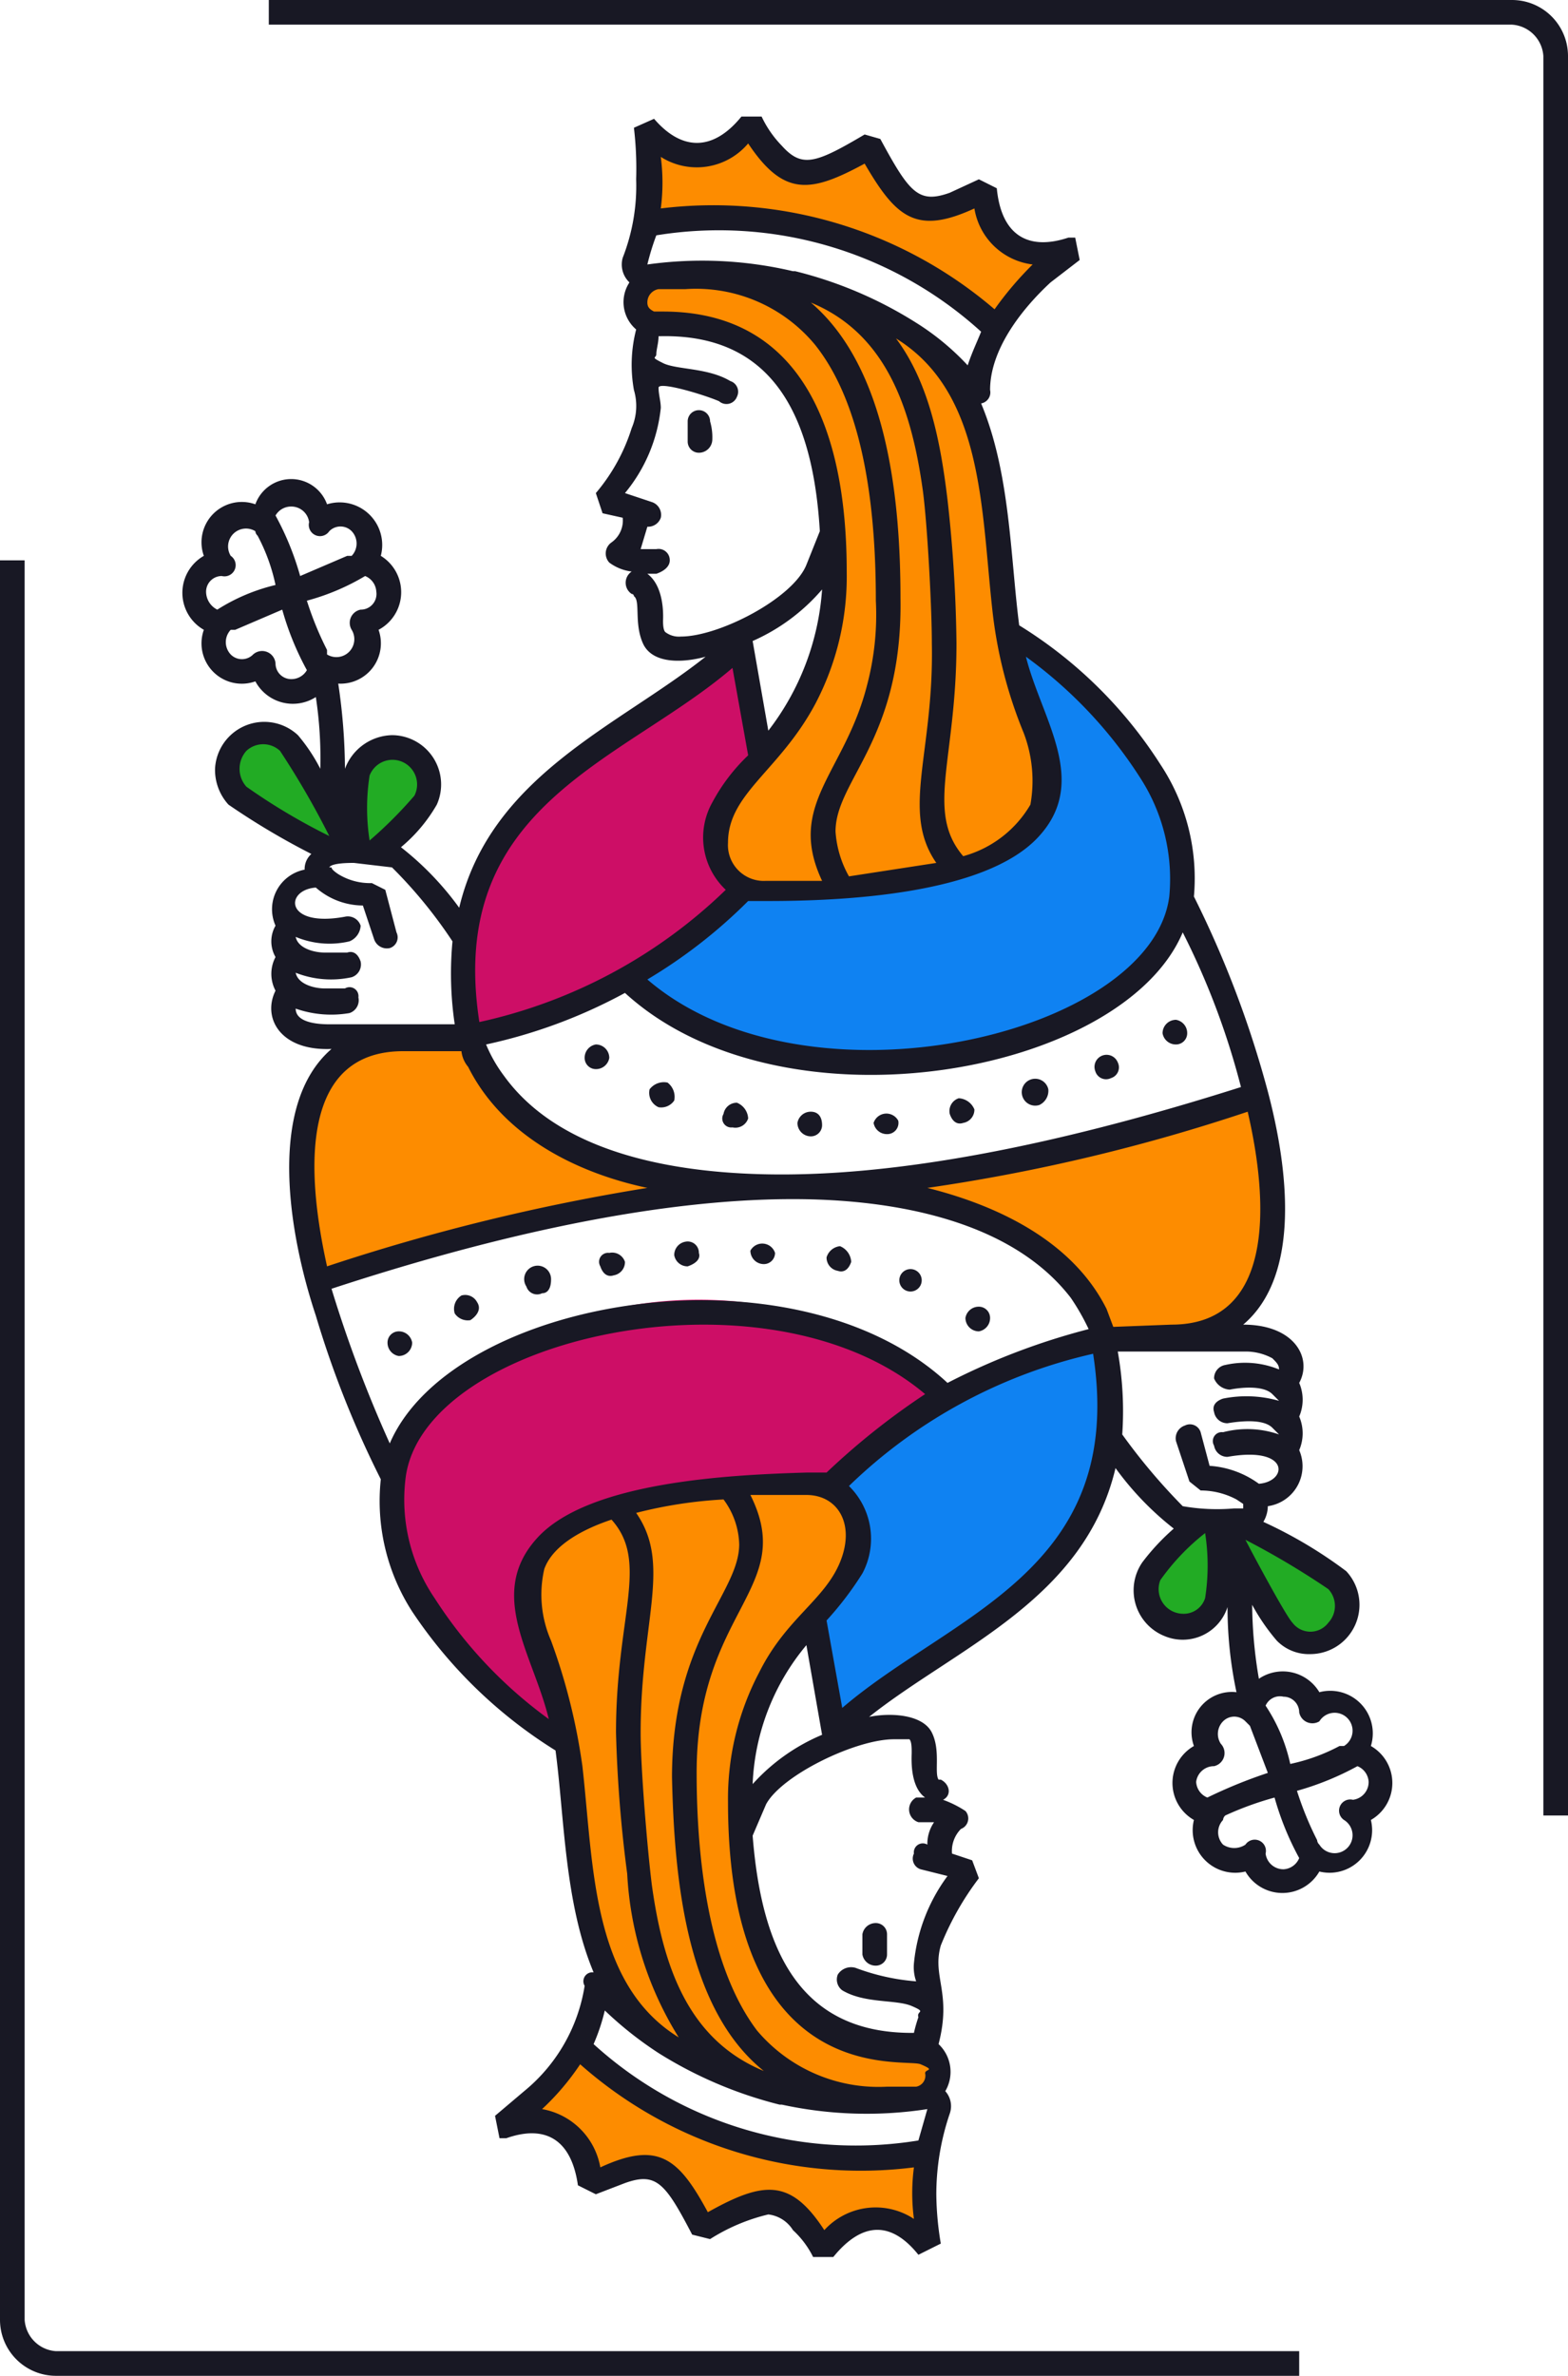
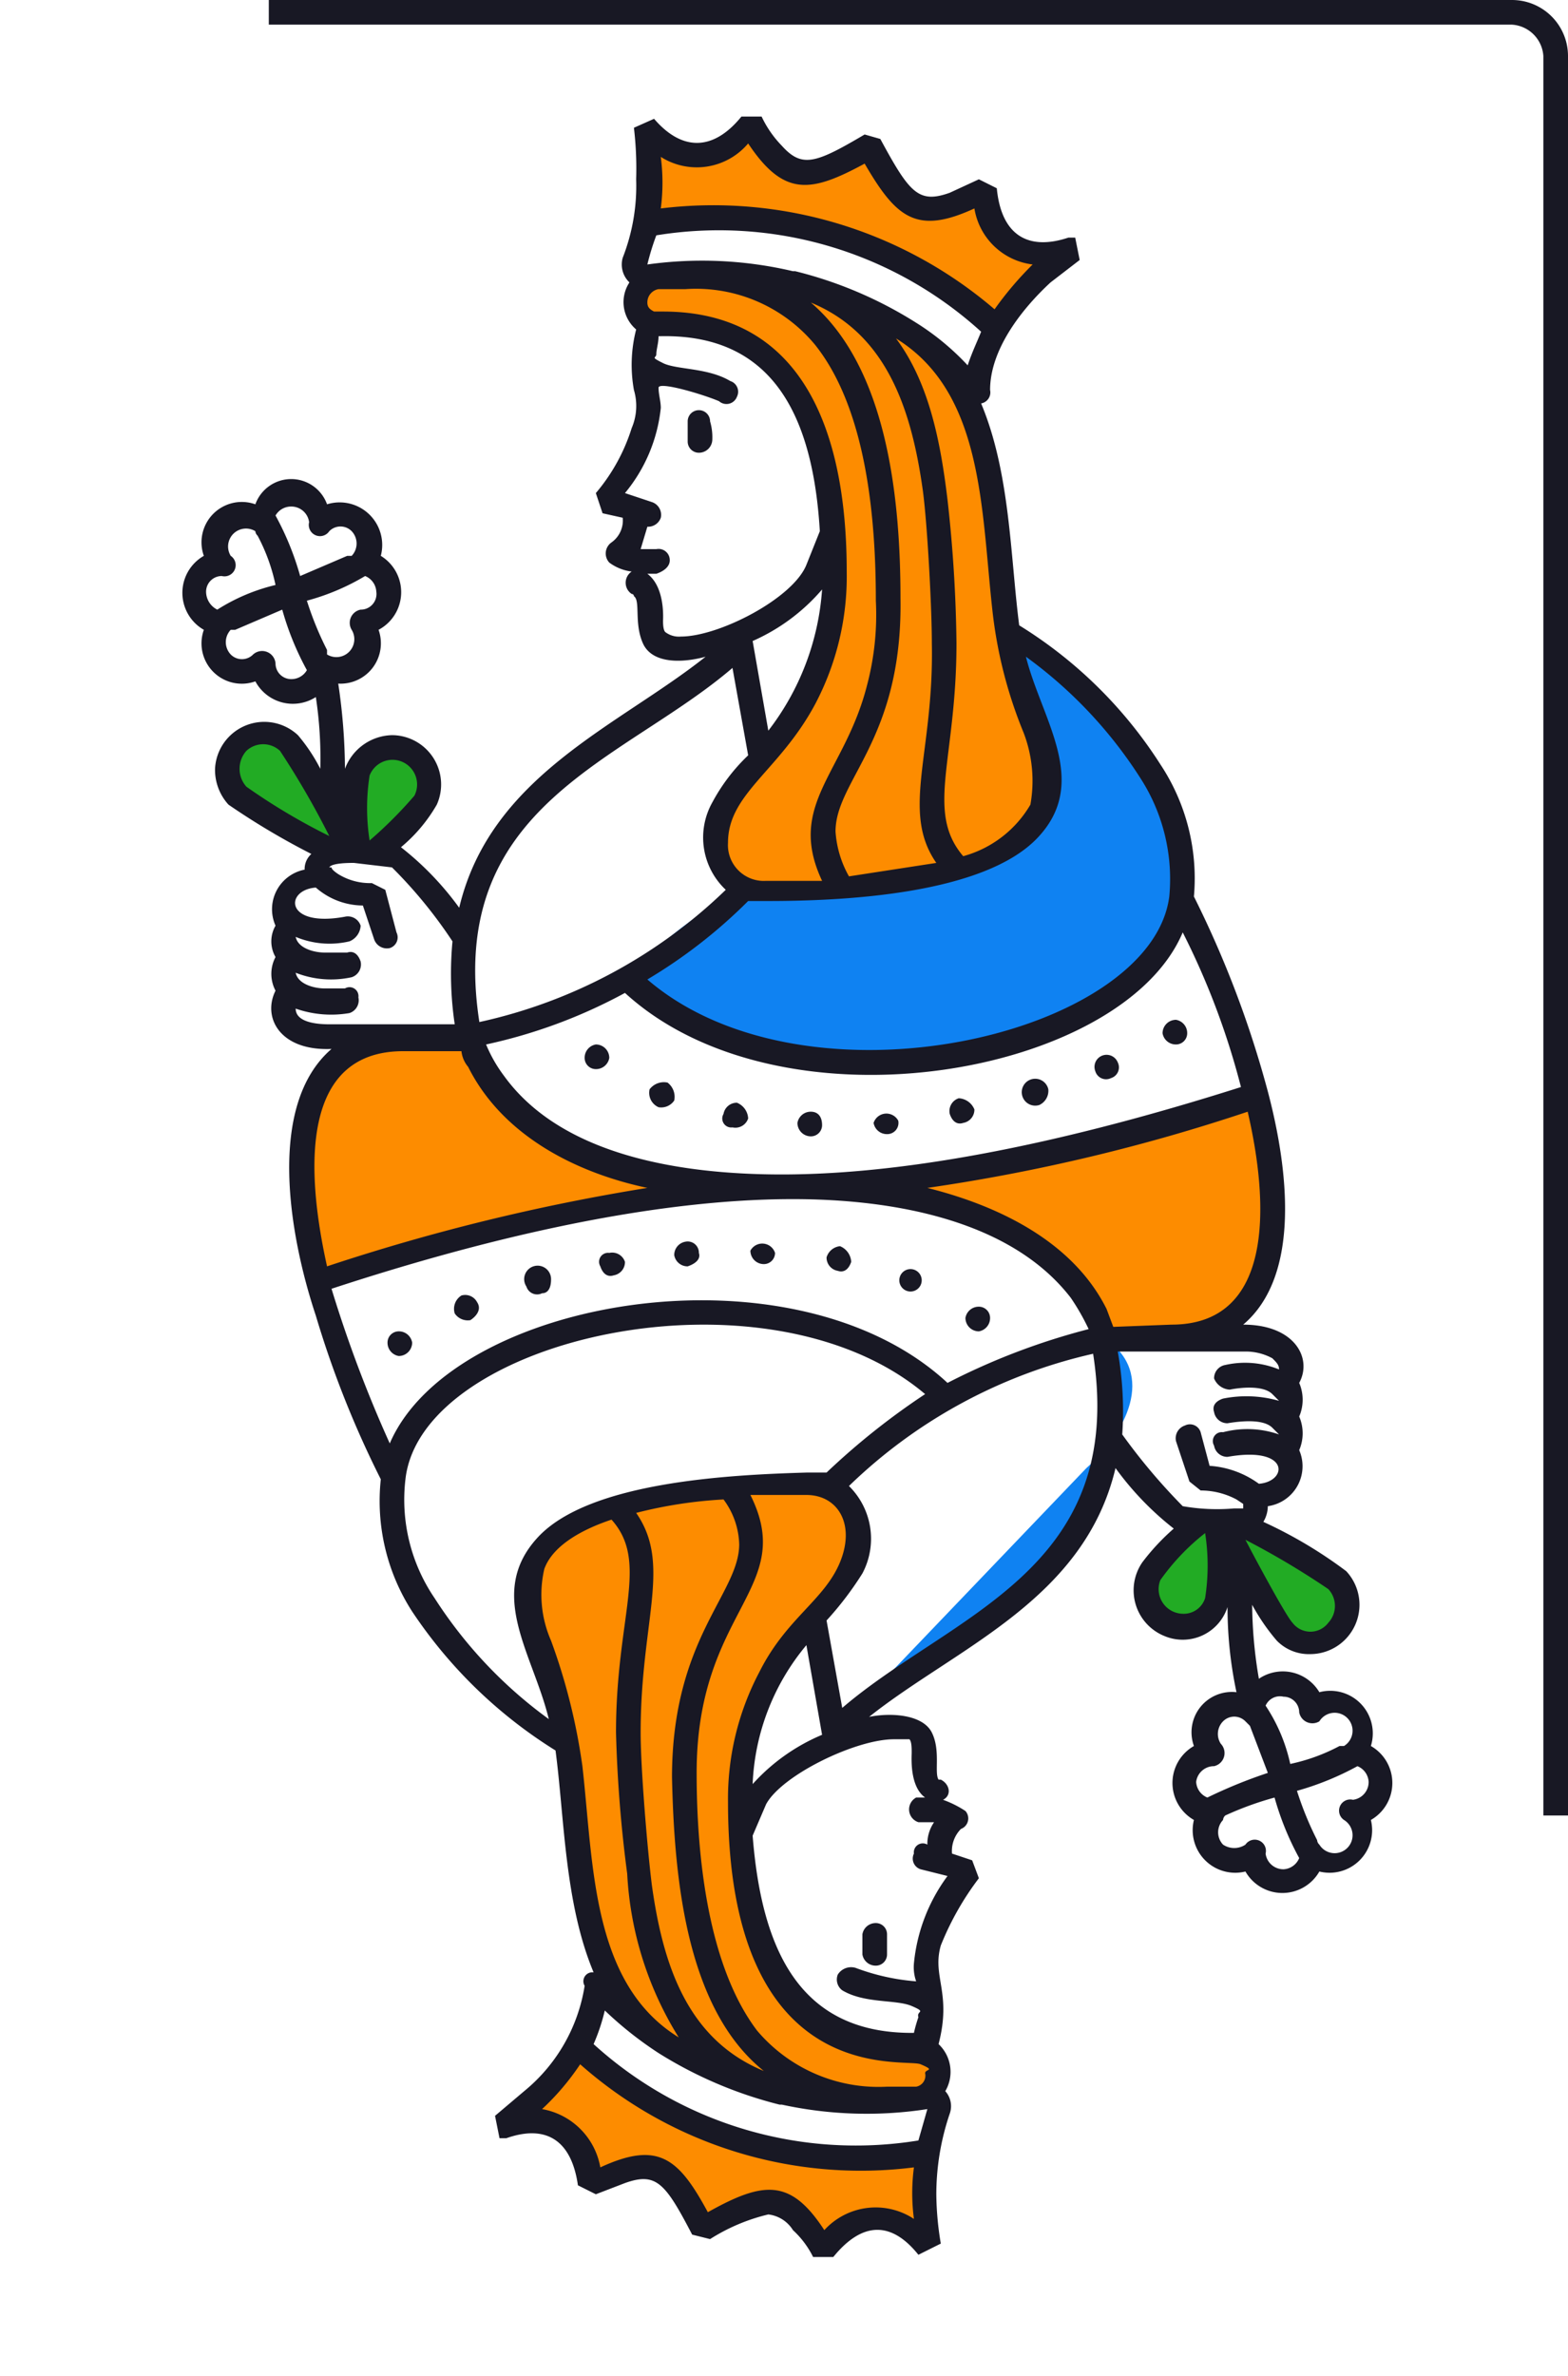
<svg xmlns="http://www.w3.org/2000/svg" viewBox="0 0 70 106">
-   <path d="m38.8 47.5c-4.5-.1-8.2-1.3-10.9-3.9 1.7-1.6 4.1-3.8 6.1-3.9 7.7-.7 16.3 1.5 10.8-11.8 11.7 6.9 10.5 19.6-6 19.6zm-1.6 29.8c5.7-5 14.2-7 12.1-17.6a23.5 23.5 0 0 0 -12.3 6.6c2.4 1.6.9 4.3-.8 5.8z" fill="#0f82f2" />
+   <path d="m38.8 47.5c-4.5-.1-8.2-1.3-10.9-3.9 1.7-1.6 4.1-3.8 6.1-3.9 7.7-.7 16.3 1.5 10.8-11.8 11.7 6.9 10.5 19.6-6 19.6zm-1.6 29.8c5.7-5 14.2-7 12.1-17.6c2.4 1.6.9 4.3-.8 5.8z" fill="#0f82f2" />
  <path d="m15.9 37.6c-1.5-7.3 7.1-3.7.9.4zm-.7-.6c-2.5-8-9.6-2.6-.8.8zm39.2 31.4-1-.4c-6.1 4.1 2.5 7.7 1 .4zm4.1 4.9c3.7-1.4 1-3.5-2.7-5.2l-.8.8c1.3 2 1.7 4.3 3.5 4.4z" fill="#22ab24" />
-   <path d="m20.8 45.6c-1.5-10.4 6.8-11.9 12.3-17l.9 5.2c-1.7 1.6-3 4.5-.7 5.9a24.5 24.5 0 0 1 -12.4 6.6zm4.7 32.4c-5.5-13.1 4.1-10.8 11.4-12 2-.3 3.5-2.5 5.2-4.1-13.4-11.2-36.9 4-16.6 16.1z" fill="#cd0e66" />
  <path d="m14 56.5c-1.6-6.2-.3-11.3 7-10.3 1 3.7 5.7 5.7 8 6.1v1.2a84.9 84.9 0 0 0 -14.9 3.7zm30.5-41.8a15 15 0 0 1 2.9-3.3c-1.8 0-3.3-.8-3.5-2.9-2.4 1.3-3.7.9-5-2.1-2.5 1.5-3.7 2-5.4-.9-1.3 1.7-3.1 1.7-4.7.3a14.8 14.8 0 0 1 0 4.2 18.5 18.5 0 0 1 15.7 4.7zm-7.8 85.8a3 3 0 0 1 4.7-.4 19.7 19.7 0 0 1 .1-4.2 17.9 17.9 0 0 1 -15.7-4.7 19.2 19.2 0 0 1 -3 3.4 3.1 3.1 0 0 1 3.6 2.9c2.4-1.4 3.6-.9 5 2 2.5-1.5 3.7-1.9 5.3 1zm12.6-40.7c7.7 1 8.6-4.7 6.8-11a92.7 92.7 0 0 1 -14.8 3.6v1.2c2.3.5 7 2.4 8 6.2zm-3-27.2c-3-7.4.3-17.2-9.9-19.6 0 0-7.1-2.3-8.1.5 4.9 3.2 8.6.4 8.9 12 1.3 6.1-12.8 15.4.5 14.2a25.9 25.9 0 0 0 5.1-.8c2.9-.6 4.9-3.3 3.5-6.3zm-5 58.9c-5.4 1.1-11-7.5-6.9-16.6 3.6-4.6 7.3-9.8-1.8-8.6a24.8 24.8 0 0 0 -5.1.8c-3.9.6-4.7 4.5-3 7.7 1.9 5.1 0 13.2 5.5 16.6.2.6 14.2 4.8 11.3.1z" fill="#fd8c00" />
  <g fill="#181824">
    <path d="m61.2 77.9a1.9 1.9 0 0 0 -2.3-2.4 1.9 1.9 0 0 0 -2.7-.6 20.2 20.2 0 0 1 -.3-3.3 9.1 9.1 0 0 0 1.1 1.6 2 2 0 0 0 1.5.6 2.2 2.2 0 0 0 1.6-3.7 20 20 0 0 0 -3.7-2.2 1.4 1.4 0 0 0 .2-.7 1.8 1.8 0 0 0 1.4-2.5 1.9 1.9 0 0 0 0-1.5 1.9 1.9 0 0 0 0-1.5c.6-1.1-.2-2.6-2.5-2.6 2.6-2.2 2-7 1.1-10.4a45.9 45.9 0 0 0 -3.3-8.7 9.2 9.2 0 0 0 -1.5-5.9 19.8 19.8 0 0 0 -6.3-6.2c-.4-3.1-.4-6.8-1.7-9.9a.5.5 0 0 0 .4-.6c0-1.8 1.4-3.6 2.7-4.8l1.3-1-.2-1h-.3c-1.8.6-3-.1-3.2-2.2l-.8-.4-1.3.6c-1.4.5-1.8 0-3.1-2.4l-.7-.2c-2.2 1.3-2.8 1.5-3.7.5a4.8 4.8 0 0 1 -.9-1.3h-.9c-1.3 1.6-2.7 1.5-3.9.1l-.9.4a15.5 15.5 0 0 1 .1 2.3 8.8 8.8 0 0 1 -.6 3.5 1.1 1.1 0 0 0 .3 1.1 1.6 1.6 0 0 0 .3 2.1 6.3 6.3 0 0 0 -.1 2.7 2.5 2.5 0 0 1 -.1 1.7 8.3 8.3 0 0 1 -1.6 2.9l.3.9.9.2a1.2 1.2 0 0 1 -.5 1.1.6.6 0 0 0 -.1.9 2.1 2.1 0 0 0 1 .4.6.6 0 0 0 0 1 .1.1 0 0 1 .1.1c.3.2 0 1.2.4 2.1s1.7.9 2.8.6c-3.9 3.1-9.6 5.3-11 11.2a13.4 13.4 0 0 0 -2.6-2.7 7 7 0 0 0 1.6-1.9 2.2 2.2 0 0 0 -2-3.1 2.3 2.3 0 0 0 -2.1 1.5 26.4 26.4 0 0 0 -.3-3.8 1.8 1.8 0 0 0 1.8-2.4 1.9 1.9 0 0 0 .1-3.3 1.9 1.9 0 0 0 -2.4-2.3 1.7 1.7 0 0 0 -3.2 0 1.8 1.8 0 0 0 -2.3 2.3 1.9 1.9 0 0 0 0 3.3 1.8 1.8 0 0 0 2.3 2.3 1.9 1.9 0 0 0 2.7.7 18.3 18.3 0 0 1 .2 3.2 7.8 7.8 0 0 0 -1-1.5 2.2 2.2 0 0 0 -3.7 1.5 2.3 2.3 0 0 0 .6 1.6 32.8 32.8 0 0 0 3.7 2.2.9.9 0 0 0 -.3.7 1.8 1.8 0 0 0 -1.3 2.5 1.4 1.4 0 0 0 0 1.4 1.6 1.6 0 0 0 0 1.5c-.6 1.2.2 2.7 2.5 2.6-2.9 2.5-1.9 8.3-.7 11.9a44.3 44.3 0 0 0 2.9 7.3 9.1 9.1 0 0 0 1.4 5.9 21 21 0 0 0 6.4 6.2c.4 3 .4 6.8 1.7 9.9a.4.4 0 0 0 -.4.6 7.6 7.6 0 0 1 -2.7 4.7l-1.3 1.1.2 1h.3c1.7-.6 2.9 0 3.2 2.1l.8.4 1.3-.5c1.4-.5 1.8 0 3 2.3l.8.2a8.5 8.5 0 0 1 2.6-1.1 1.5 1.5 0 0 1 1.1.7 4.1 4.1 0 0 1 .9 1.2h.9c1.3-1.6 2.6-1.6 3.8-.1l1-.5a13.8 13.8 0 0 1 -.2-2.2 11.2 11.2 0 0 1 .6-3.6 1 1 0 0 0 -.2-1 1.7 1.7 0 0 0 -.3-2.1c.6-2.3-.3-3 .1-4.4a12.8 12.8 0 0 1 1.7-3l-.3-.8-.9-.3a1.4 1.4 0 0 1 .4-1.1.5.5 0 0 0 .2-.8 4.7 4.7 0 0 0 -1-.5c.4-.2.3-.7-.1-.9h-.1c-.2-.3.1-1.3-.3-2.1s-1.8-.9-2.8-.7c3.9-3.1 9.6-5.2 11-11.1a13.4 13.4 0 0 0 2.6 2.7 10 10 0 0 0 -1.4 1.5 2.2 2.2 0 0 0 1 3.3 2.1 2.1 0 0 0 2.8-1.3 18.2 18.2 0 0 0 .4 3.8 1.8 1.8 0 0 0 -1.9 2.4 1.9 1.9 0 0 0 0 3.3 1.9 1.9 0 0 0 2.3 2.3 1.9 1.9 0 0 0 3.3 0 1.9 1.9 0 0 0 2.3-2.3 1.9 1.9 0 0 0 0-3.3zm-3.9-2.2a.7.7 0 0 1 .7.7.6.6 0 0 0 .9.4.8.8 0 1 1 1.1 1.1h-.2a8.3 8.3 0 0 1 -2.2.8 7.6 7.6 0 0 0 -1.1-2.6.7.7 0 0 1 .8-.4zm2-4.8a1.1 1.1 0 0 1 0 1.5 1 1 0 0 1 -1.6 0c-.3-.3-1.9-3.3-2.1-3.7a36 36 0 0 1 3.7 2.2zm-3.9-22.4c-6.3 2-13.9 3.9-20.5 3.9-4.4 0-9.8-.8-12.4-4.4a6.4 6.4 0 0 1 -.8-1.4 23.2 23.2 0 0 0 6.2-2.3c7 6.4 22.2 3.7 24.9-2.7a33.8 33.8 0 0 1 2.6 6.9zm-4.5-13.8a8.3 8.3 0 0 1 1.3 5.3c-.8 6.2-16.2 9.8-23.3 3.7a22.9 22.9 0 0 0 4.5-3.5h.9c3.4 0 9.6-.3 12-2.8s.2-5.3-.5-8.1a19.9 19.9 0 0 1 5.1 5.4zm-14.5-3.3a12.2 12.2 0 0 0 1.4-5.9c0-6.3-2-11.6-8.2-11.6h-.4c-.2-.1-.3-.2-.3-.4a.6.6 0 0 1 .5-.6h1.2a6.9 6.9 0 0 1 5.8 2.5c2.3 2.9 2.7 7.8 2.7 11.4a12.3 12.3 0 0 1 -.4 3.8c-1 3.9-3.6 5.3-2 8.7h-2.5a1.6 1.6 0 0 1 -1.7-1.7c0-2.2 2.3-3.2 3.9-6.2zm-2.8-2.8a8.7 8.7 0 0 0 3.1-2.3 11.6 11.6 0 0 1 -2.4 6.3zm8.2 9.9-3.9.6a4.7 4.7 0 0 1 -.6-2c0-2.3 3-4.1 2.9-10.4 0-4.5-.6-10.3-4-13.2 3.4 1.4 4.5 4.8 5 8.4.2 1.5.4 5.2.4 6.8.1 4.9-1.4 7.5.2 9.8zm2.5-11.3a20.1 20.1 0 0 0 1.4 5.5 6 6 0 0 1 .3 3.2 5 5 0 0 1 -3 2.3c-1.7-2-.3-4.3-.3-9.5a62.8 62.8 0 0 0 -.4-6.4c-.3-2.5-.8-5.2-2.3-7.2 3.9 2.4 3.8 7.6 4.3 12.1zm-14.8-20.2a3 3 0 0 0 3.9-.6c1.6 2.4 2.8 2.2 5.2.9 1.4 2.4 2.3 3.2 4.9 2a3 3 0 0 0 2.6 2.5 15.1 15.1 0 0 0 -1.7 2 19.3 19.3 0 0 0 -14.9-4.5 8.9 8.9 0 0 0 0-2.3zm-.2 3.5a17.4 17.4 0 0 1 14.5 4.3c-.2.5-.4.9-.6 1.5a11.4 11.4 0 0 0 -2.3-1.9 18.3 18.3 0 0 0 -5.4-2.3h-.1a17.7 17.7 0 0 0 -6.5-.3 11.1 11.1 0 0 1 .4-1.3zm1.1 17.9a1 1 0 0 1 -.7-.2c-.1-.1-.1-.4-.1-.5s.1-1.5-.7-2.1h.4c.3-.1.6-.3.6-.6a.5.5 0 0 0 -.6-.5h-.7l.3-1a.6.6 0 0 0 .6-.4.6.6 0 0 0 -.4-.7l-1.2-.4a7.1 7.1 0 0 0 1.6-3.8c0-.3-.1-.6-.1-.9s2 .3 2.7.6a.5.5 0 0 0 .8-.2.5.5 0 0 0 -.3-.7c-1-.6-2.4-.5-3-.8s-.3-.2-.3-.4.1-.5.1-.8h.1c5.1-.1 6.8 3.7 7.1 8.7l-.6 1.5c-.6 1.5-3.9 3.2-5.6 3.2zm2.3 1.4.7 3.9a8.3 8.3 0 0 0 -1.6 2.1 3.2 3.2 0 0 0 .6 3.9 22.8 22.8 0 0 1 -11 5.9c-1.5-9.7 6.4-11.6 11.3-15.8zm-16.2 4.8a1.1 1.1 0 0 1 1-.7 1.1 1.1 0 0 1 1 1.6 18.9 18.9 0 0 1 -2 2 9.4 9.4 0 0 1 0-2.9zm-3.5-12a.8.8 0 0 1 .8.7.5.5 0 0 0 .9.4.7.7 0 0 1 1 0 .8.8 0 0 1 0 1.1h-.2l-2.1.9a12.8 12.8 0 0 0 -1.1-2.7.8.8 0 0 1 .7-.4zm-3.8 3.8a.7.7 0 0 1 .7-.7.5.5 0 0 0 .4-.9.8.8 0 0 1 1.1-1.1.3.3 0 0 0 .1.2 8.3 8.3 0 0 1 .8 2.2 8.5 8.5 0 0 0 -2.6 1.1.9.9 0 0 1 -.5-.8zm3.8 3.9a.7.7 0 0 1 -.7-.7.6.6 0 0 0 -1-.4.7.7 0 0 1 -1 0 .8.8 0 0 1 0-1.1h.2l2.1-.9a12.8 12.8 0 0 0 1.1 2.7.8.8 0 0 1 -.7.4zm.7-3.5a10.2 10.2 0 0 0 2.6-1.1.8.8 0 0 1 .5.7.7.7 0 0 1 -.7.8.6.6 0 0 0 -.4.9.8.8 0 0 1 -1.1 1.1v-.2a14.3 14.3 0 0 1 -.9-2.2zm-2.7 8.3a1.2 1.2 0 0 1 0-1.6 1.1 1.1 0 0 1 1.5 0 37.2 37.2 0 0 1 2.2 3.8 27.7 27.7 0 0 1 -3.7-2.2zm3.7 10.6c-.6 0-1.5-.1-1.5-.7a4.8 4.8 0 0 0 2.4.2.6.6 0 0 0 .4-.7.4.4 0 0 0 -.6-.4h-.9c-.5 0-1.2-.2-1.3-.7a4.3 4.3 0 0 0 2.5.2.6.6 0 0 0 .4-.7c-.1-.3-.3-.5-.6-.4h-1c-.5 0-1.2-.2-1.3-.7a3.9 3.9 0 0 0 2.4.2.8.8 0 0 0 .5-.7.6.6 0 0 0 -.7-.4c-2.7.5-2.7-1.2-1.3-1.3a3.2 3.2 0 0 0 2.1.8l.5 1.5a.6.6 0 0 0 .7.4.5.5 0 0 0 .3-.7l-.5-1.9-.6-.3a2.7 2.7 0 0 1 -1.5-.4q-.3-.2-.3-.3h-.1c.1-.2.9-.2 1.1-.2l1.7.2a20.8 20.8 0 0 1 2.7 3.3 15.4 15.4 0 0 0 .1 3.7zm3.3 1.2h2.6a1.3 1.3 0 0 0 .3.7c1.5 3 4.7 4.7 8 5.4a91.4 91.4 0 0 0 -14.3 3.5c-1-4.5-1.1-9.6 3.4-9.6zm-3.2 10.6c6.4-2.1 14-4 20.6-4 4.4 0 9.7.9 12.4 4.4a10 10 0 0 1 .8 1.4 30.2 30.2 0 0 0 -6.3 2.4c-6.9-6.4-22.1-3.8-24.9 2.7a57.4 57.4 0 0 1 -2.6-6.9zm4.6 13.8a7.8 7.8 0 0 1 -1.3-5.3c.7-6.3 16.1-9.8 23.2-3.8a32 32 0 0 0 -4.4 3.5h-.9c-3.4.1-9.7.4-12 2.9s-.2 5.2.5 8.1a20 20 0 0 1 -5.1-5.4zm14.5 3.3a12.1 12.1 0 0 0 -1.4 5.8c0 12.9 7.9 11.4 8.6 11.7s.2.2.2.4a.5.5 0 0 1 -.4.6h-1.3a7.1 7.1 0 0 1 -5.8-2.5c-2.2-2.9-2.7-7.8-2.7-11.5 0-7.3 4.5-8.2 2.4-12.4h2.5c1.4 0 2.2 1.3 1.5 3s-2.4 2.5-3.6 4.9zm2.8 2.8a8.7 8.7 0 0 0 -3.1 2.2 10.3 10.3 0 0 1 2.4-6.2zm-8.3-9.9a20 20 0 0 1 3.9-.6 3.5 3.5 0 0 1 .7 2c0 2.2-3 4.2-3 10.4.1 4.4.6 10.3 4.1 13.1-3.4-1.4-4.5-4.7-5-8.3-.2-1.6-.5-5.2-.5-6.8 0-5 1.4-7.5-.2-9.8zm-2.4 11.3a26.9 26.9 0 0 0 -1.4-5.6 5.1 5.1 0 0 1 -.3-3.2c.4-1.1 1.8-1.8 3-2.2 1.7 1.9.2 4.3.2 9.5a59.6 59.6 0 0 0 .5 6.3 15.3 15.3 0 0 0 2.3 7.3c-3.9-2.4-3.8-7.7-4.3-12.1zm14.8 20.2a3.1 3.1 0 0 0 -4 .5c-1.5-2.3-2.7-2.2-5.2-.8-1.3-2.4-2.2-3.2-4.8-2a3.2 3.2 0 0 0 -2.6-2.6 11.2 11.2 0 0 0 1.7-2 18.9 18.9 0 0 0 14.9 4.6 8.8 8.8 0 0 0 0 2.3zm.2-3.5a17.4 17.4 0 0 1 -14.5-4.3 8.8 8.8 0 0 0 .5-1.5 16.4 16.4 0 0 0 2.4 1.9 18.7 18.7 0 0 0 5.4 2.3h.1a17.8 17.8 0 0 0 6.5.2zm-1.1-17.9h.7c.1.1.1.4.1.6s-.1 1.5.6 2h-.4a.6.6 0 0 0 .1 1.1h.7a1.7 1.7 0 0 0 -.3 1 .4.4 0 0 0 -.6.4.5.5 0 0 0 .3.7l1.2.3a7.8 7.8 0 0 0 -1.5 3.9 1.9 1.9 0 0 0 .1.8 9.8 9.8 0 0 1 -2.7-.6.7.7 0 0 0 -.8.3.6.6 0 0 0 .2.7c1 .6 2.4.4 3.1.7s.2.2.3.5a6.4 6.4 0 0 0 -.2.7h-.1c-5 0-6.7-3.7-7.1-8.8l.6-1.4c.7-1.3 4-2.9 5.7-2.9zm-2.3-1.4-.7-3.9a14.6 14.6 0 0 0 1.6-2.1 3.3 3.3 0 0 0 -.6-3.9 22.9 22.9 0 0 1 10.9-5.9c1.5 9.7-6.3 11.6-11.2 15.8zm12.1-17-.3-.8c-1.5-3-4.8-4.6-8-5.4a82 82 0 0 0 14.3-3.4c1 4.3 1.1 9.5-3.4 9.5zm4.1 12.1a1 1 0 0 1 -1 .7 1.1 1.1 0 0 1 -1-1.5 10 10 0 0 1 2-2.1 9.4 9.4 0 0 1 0 2.9zm1.3-4a8.9 8.9 0 0 1 -2.3-.1 26.9 26.9 0 0 1 -2.7-3.2 15.1 15.1 0 0 0 -.2-3.7h5.7a2.5 2.5 0 0 1 1.2.3c.2.2.3.3.3.5a4 4 0 0 0 -2.4-.2.6.6 0 0 0 -.5.6.8.8 0 0 0 .7.5c.5-.1 1.5-.2 1.9.2l.3.3a5.3 5.3 0 0 0 -2.5-.1c-.3.1-.5.3-.4.6a.6.6 0 0 0 .6.5c.6-.1 1.6-.2 2 .2l.3.3a4.3 4.3 0 0 0 -2.5-.1.4.4 0 0 0 -.4.6.6.6 0 0 0 .6.5c2.8-.5 2.7 1.1 1.4 1.2a4.2 4.2 0 0 0 -2.2-.8l-.4-1.5a.5.5 0 0 0 -.7-.3.6.6 0 0 0 -.4.7l.6 1.8.5.4a3.4 3.4 0 0 1 1.6.4l.3.2v.2zm-1.7 12.2a.8.8 0 0 1 .8-.7.6.6 0 0 0 .3-1 .8.8 0 0 1 .1-1 .7.7 0 0 1 1 0l.2.2.8 2.1a21.8 21.8 0 0 0 -2.7 1.1.8.8 0 0 1 -.5-.7zm3.9 3.9a.8.8 0 0 1 -.8-.7.5.5 0 0 0 -.9-.4.9.9 0 0 1 -1 0 .8.8 0 0 1 0-1.1.3.3 0 0 1 .1-.2 14.3 14.3 0 0 1 2.2-.8 12.8 12.8 0 0 0 1.1 2.7.8.8 0 0 1 -.7.5zm3.1-3.1a.5.5 0 0 0 -.4.9.8.8 0 1 1 -1.1 1.1.3.3 0 0 1 -.1-.2 14.5 14.5 0 0 1 -.9-2.2 12.8 12.8 0 0 0 2.7-1.1.8.8 0 0 1 .5.7.8.8 0 0 1 -.7.8zm-28.7-61.5a2.5 2.5 0 0 1 .1.8.6.6 0 0 1 -.6.6.5.5 0 0 1 -.5-.5v-.9a.5.5 0 1 1 1 0zm-4.5 28.4a.6.6 0 0 1 -.6.5.5.5 0 0 1 -.5-.5.6.6 0 0 1 .5-.6.6.6 0 0 1 .6.6zm22.7.2a.5.5 0 0 1 -.3.7.5.5 0 0 1 -.7-.3.5.5 0 1 1 1-.4zm-3.1 1.2a.7.7 0 0 1 -.4.7.6.6 0 1 1 .4-.7zm-6.7 1.4a.5.5 0 0 1 -.5.6.6.6 0 0 1 -.6-.5.6.6 0 0 1 1.1-.1zm3.4-.5a.6.6 0 0 1 -.5.6c-.3.1-.5-.1-.6-.4a.6.6 0 0 1 .4-.7.8.8 0 0 1 .7.5zm-6.8.7a.5.5 0 0 1 -.5.5.6.6 0 0 1 -.6-.6.6.6 0 0 1 .6-.5c.3 0 .5.2.5.6zm-6.6-1.1a.7.7 0 0 1 -.7.3.7.7 0 0 1 -.4-.8.8.8 0 0 1 .8-.3.8.8 0 0 1 .3.8zm3.3.8a.6.6 0 0 1 -.7.4.4.4 0 0 1 -.4-.6.6.6 0 0 1 .6-.5.8.8 0 0 1 .5.7zm18.5-3.8a.6.6 0 0 1 .6-.6.6.6 0 0 1 .5.6.5.5 0 0 1 -.5.5.6.6 0 0 1 -.6-.5zm-13.4 41.1v-.9a.6.6 0 0 1 .6-.5.5.5 0 0 1 .5.5v.9a.5.5 0 0 1 -.5.5.6.6 0 0 1 -.6-.5zm4.6-28.4a.6.6 0 0 1 .6-.5.5.5 0 0 1 .5.5.6.6 0 0 1 -.5.6.6.6 0 0 1 -.6-.6zm-9.6-3a.6.6 0 0 1 1.1.1.5.5 0 0 1 -.5.5.6.6 0 0 1 -.6-.6zm-10 1.6a.6.6 0 1 1 1.1-.3c0 .3-.1.6-.4.6a.5.5 0 0 1 -.7-.3zm3.3-.9a.4.4 0 0 1 .4-.6.6.6 0 0 1 .7.4.6.6 0 0 1 -.5.6c-.3.1-.5-.1-.6-.4zm13.4.4a.5.5 0 1 1 .3.7.5.5 0 0 1 -.3-.7zm-19.9 1.7a.7.7 0 0 1 .3-.8.6.6 0 0 1 .7.3c.2.3 0 .6-.3.8a.7.7 0 0 1 -.7-.3zm9.8-2.6a.6.6 0 0 1 .5-.6.5.5 0 0 1 .6.5c.1.3-.2.5-.5.6a.6.6 0 0 1 -.6-.5zm6.8.1a.7.7 0 0 1 .6-.5.8.8 0 0 1 .5.7c-.1.3-.3.5-.6.4a.6.6 0 0 1 -.5-.6zm-18.5 3.8a.6.6 0 0 1 -.6.6.6.6 0 0 1 -.5-.6.5.5 0 0 1 .5-.5.6.6 0 0 1 .6.5z" />
    <path d="m67.5 0h-55.5v1.1h55.5a1.5 1.5 0 0 1 1.4 1.4v78.5h1.1v-78.5a2.5 2.5 0 0 0 -2.5-2.5z" />
-     <path d="m2.5 104.9a1.5 1.5 0 0 1 -1.4-1.4v-78.5h-1.1v78.5a2.5 2.5 0 0 0 2.5 2.5h55.5v-1.1z" />
  </g>
</svg>